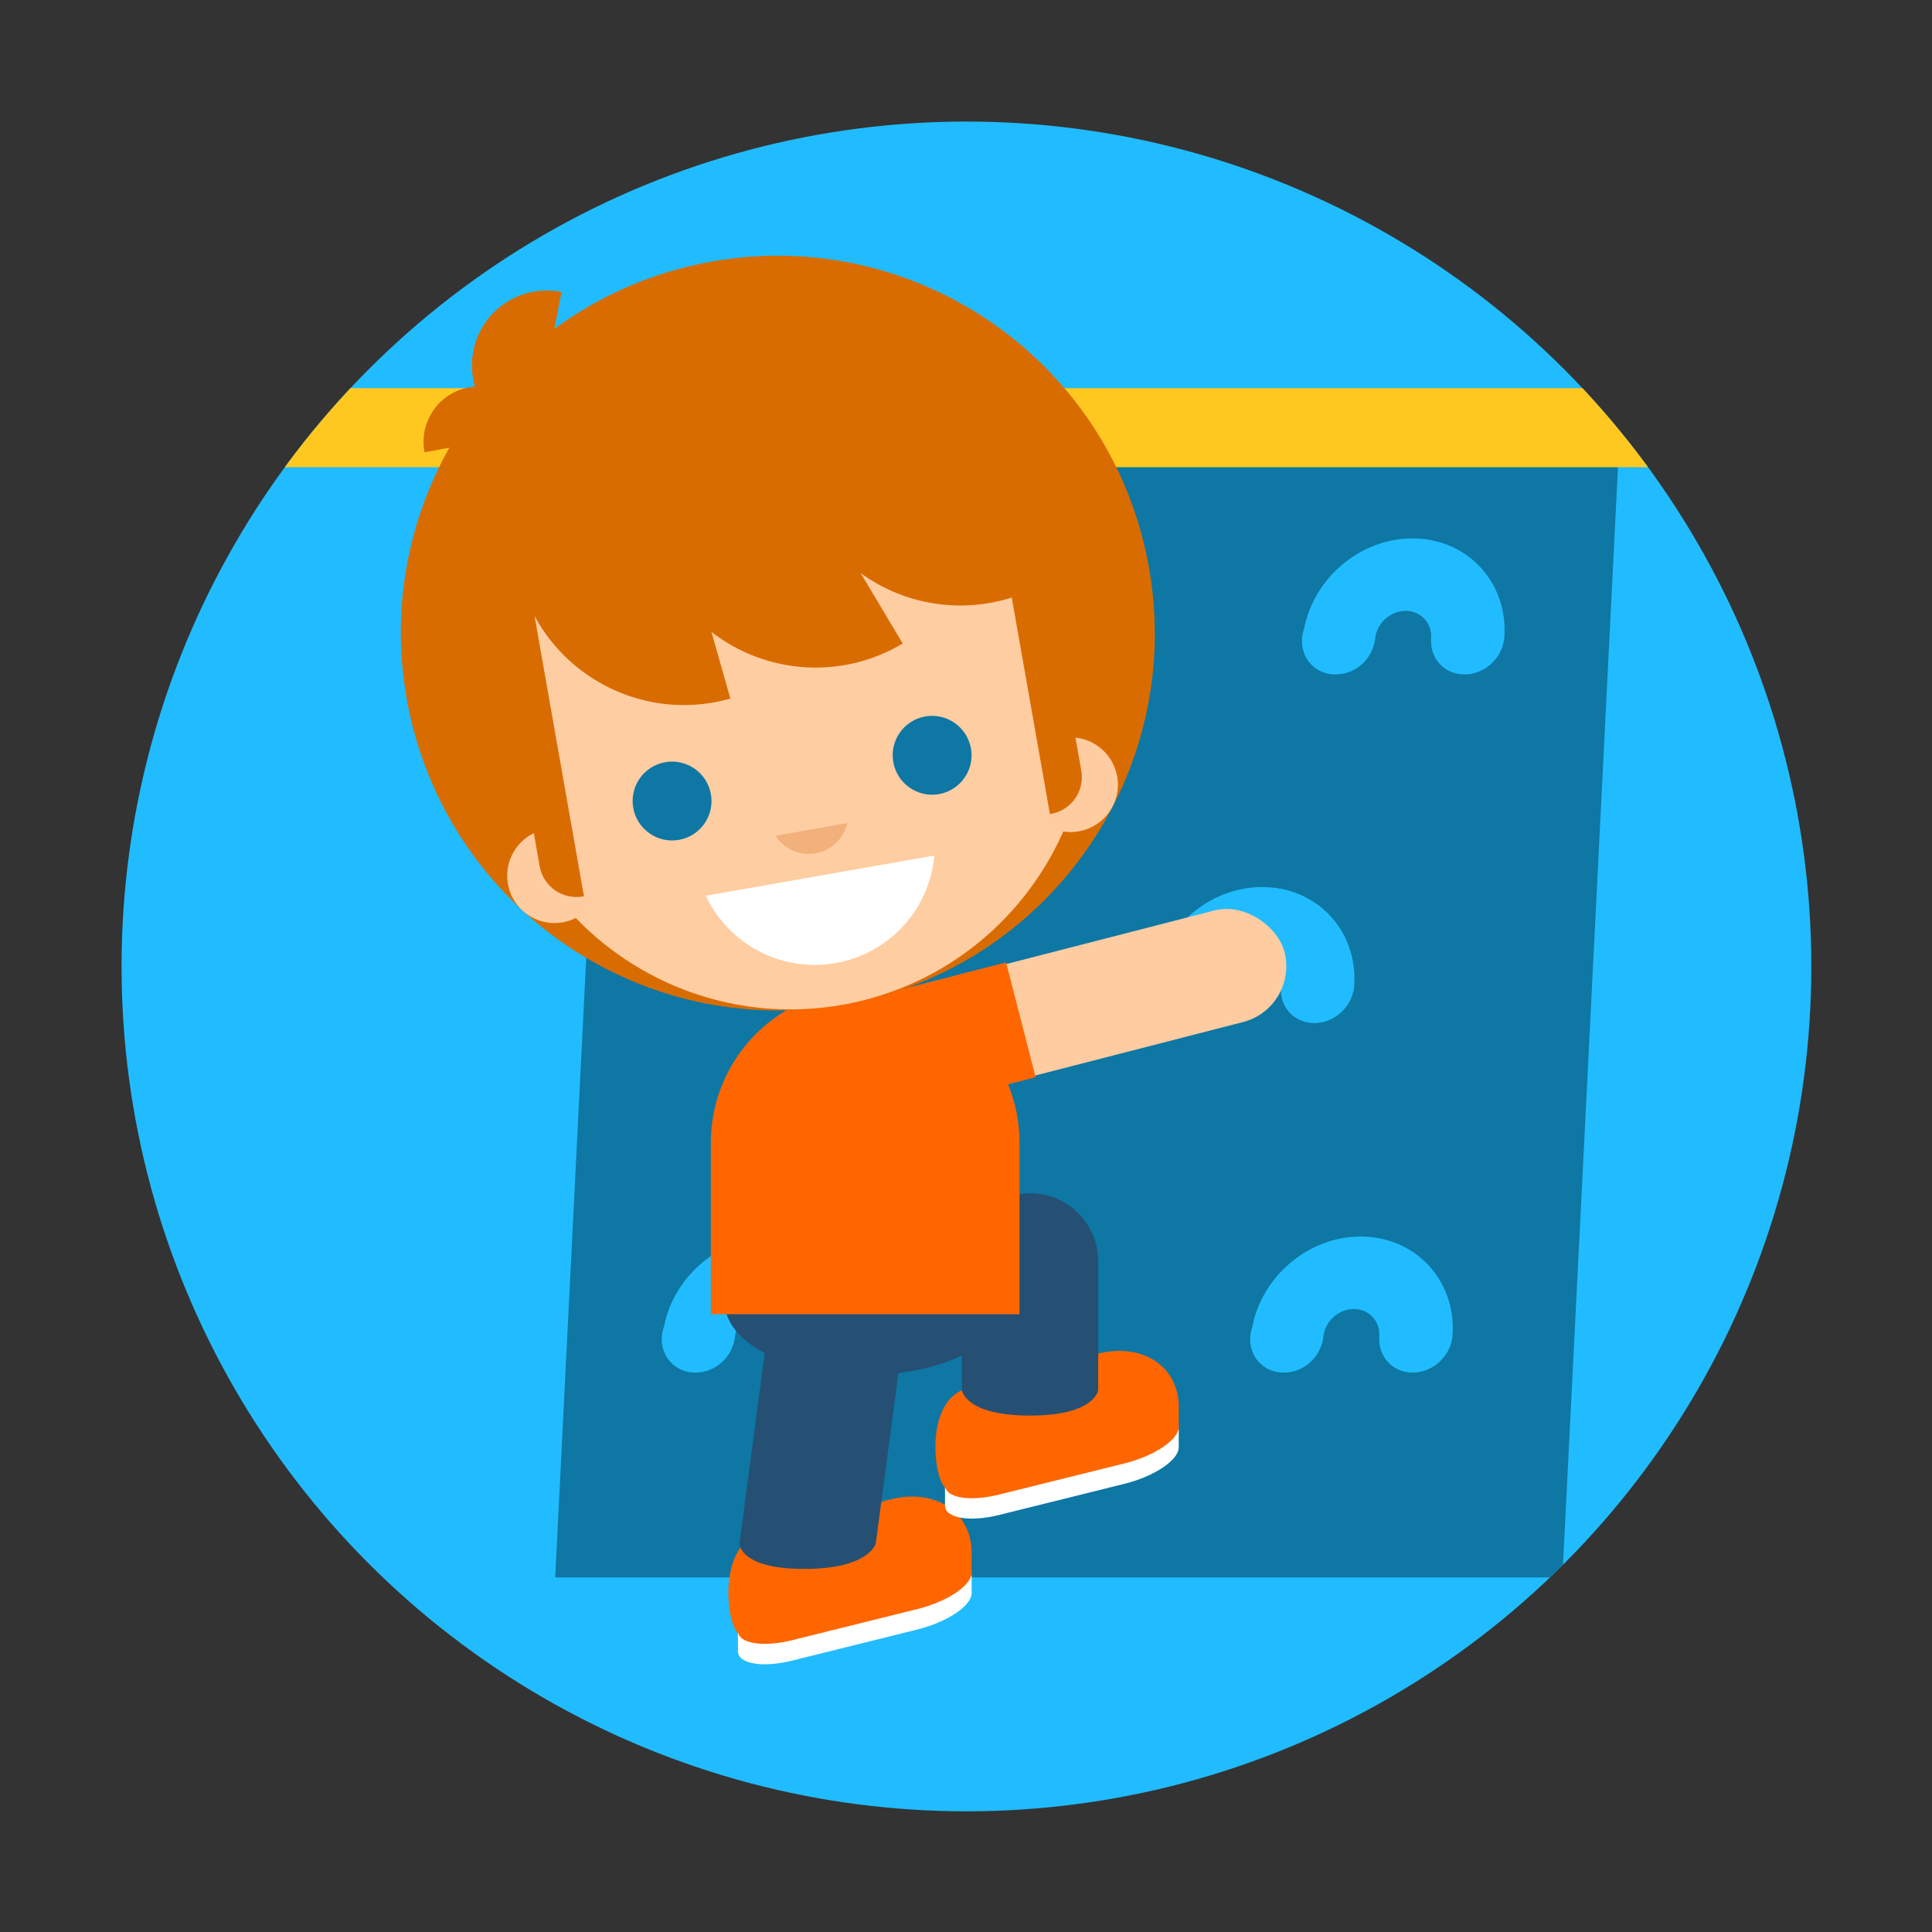
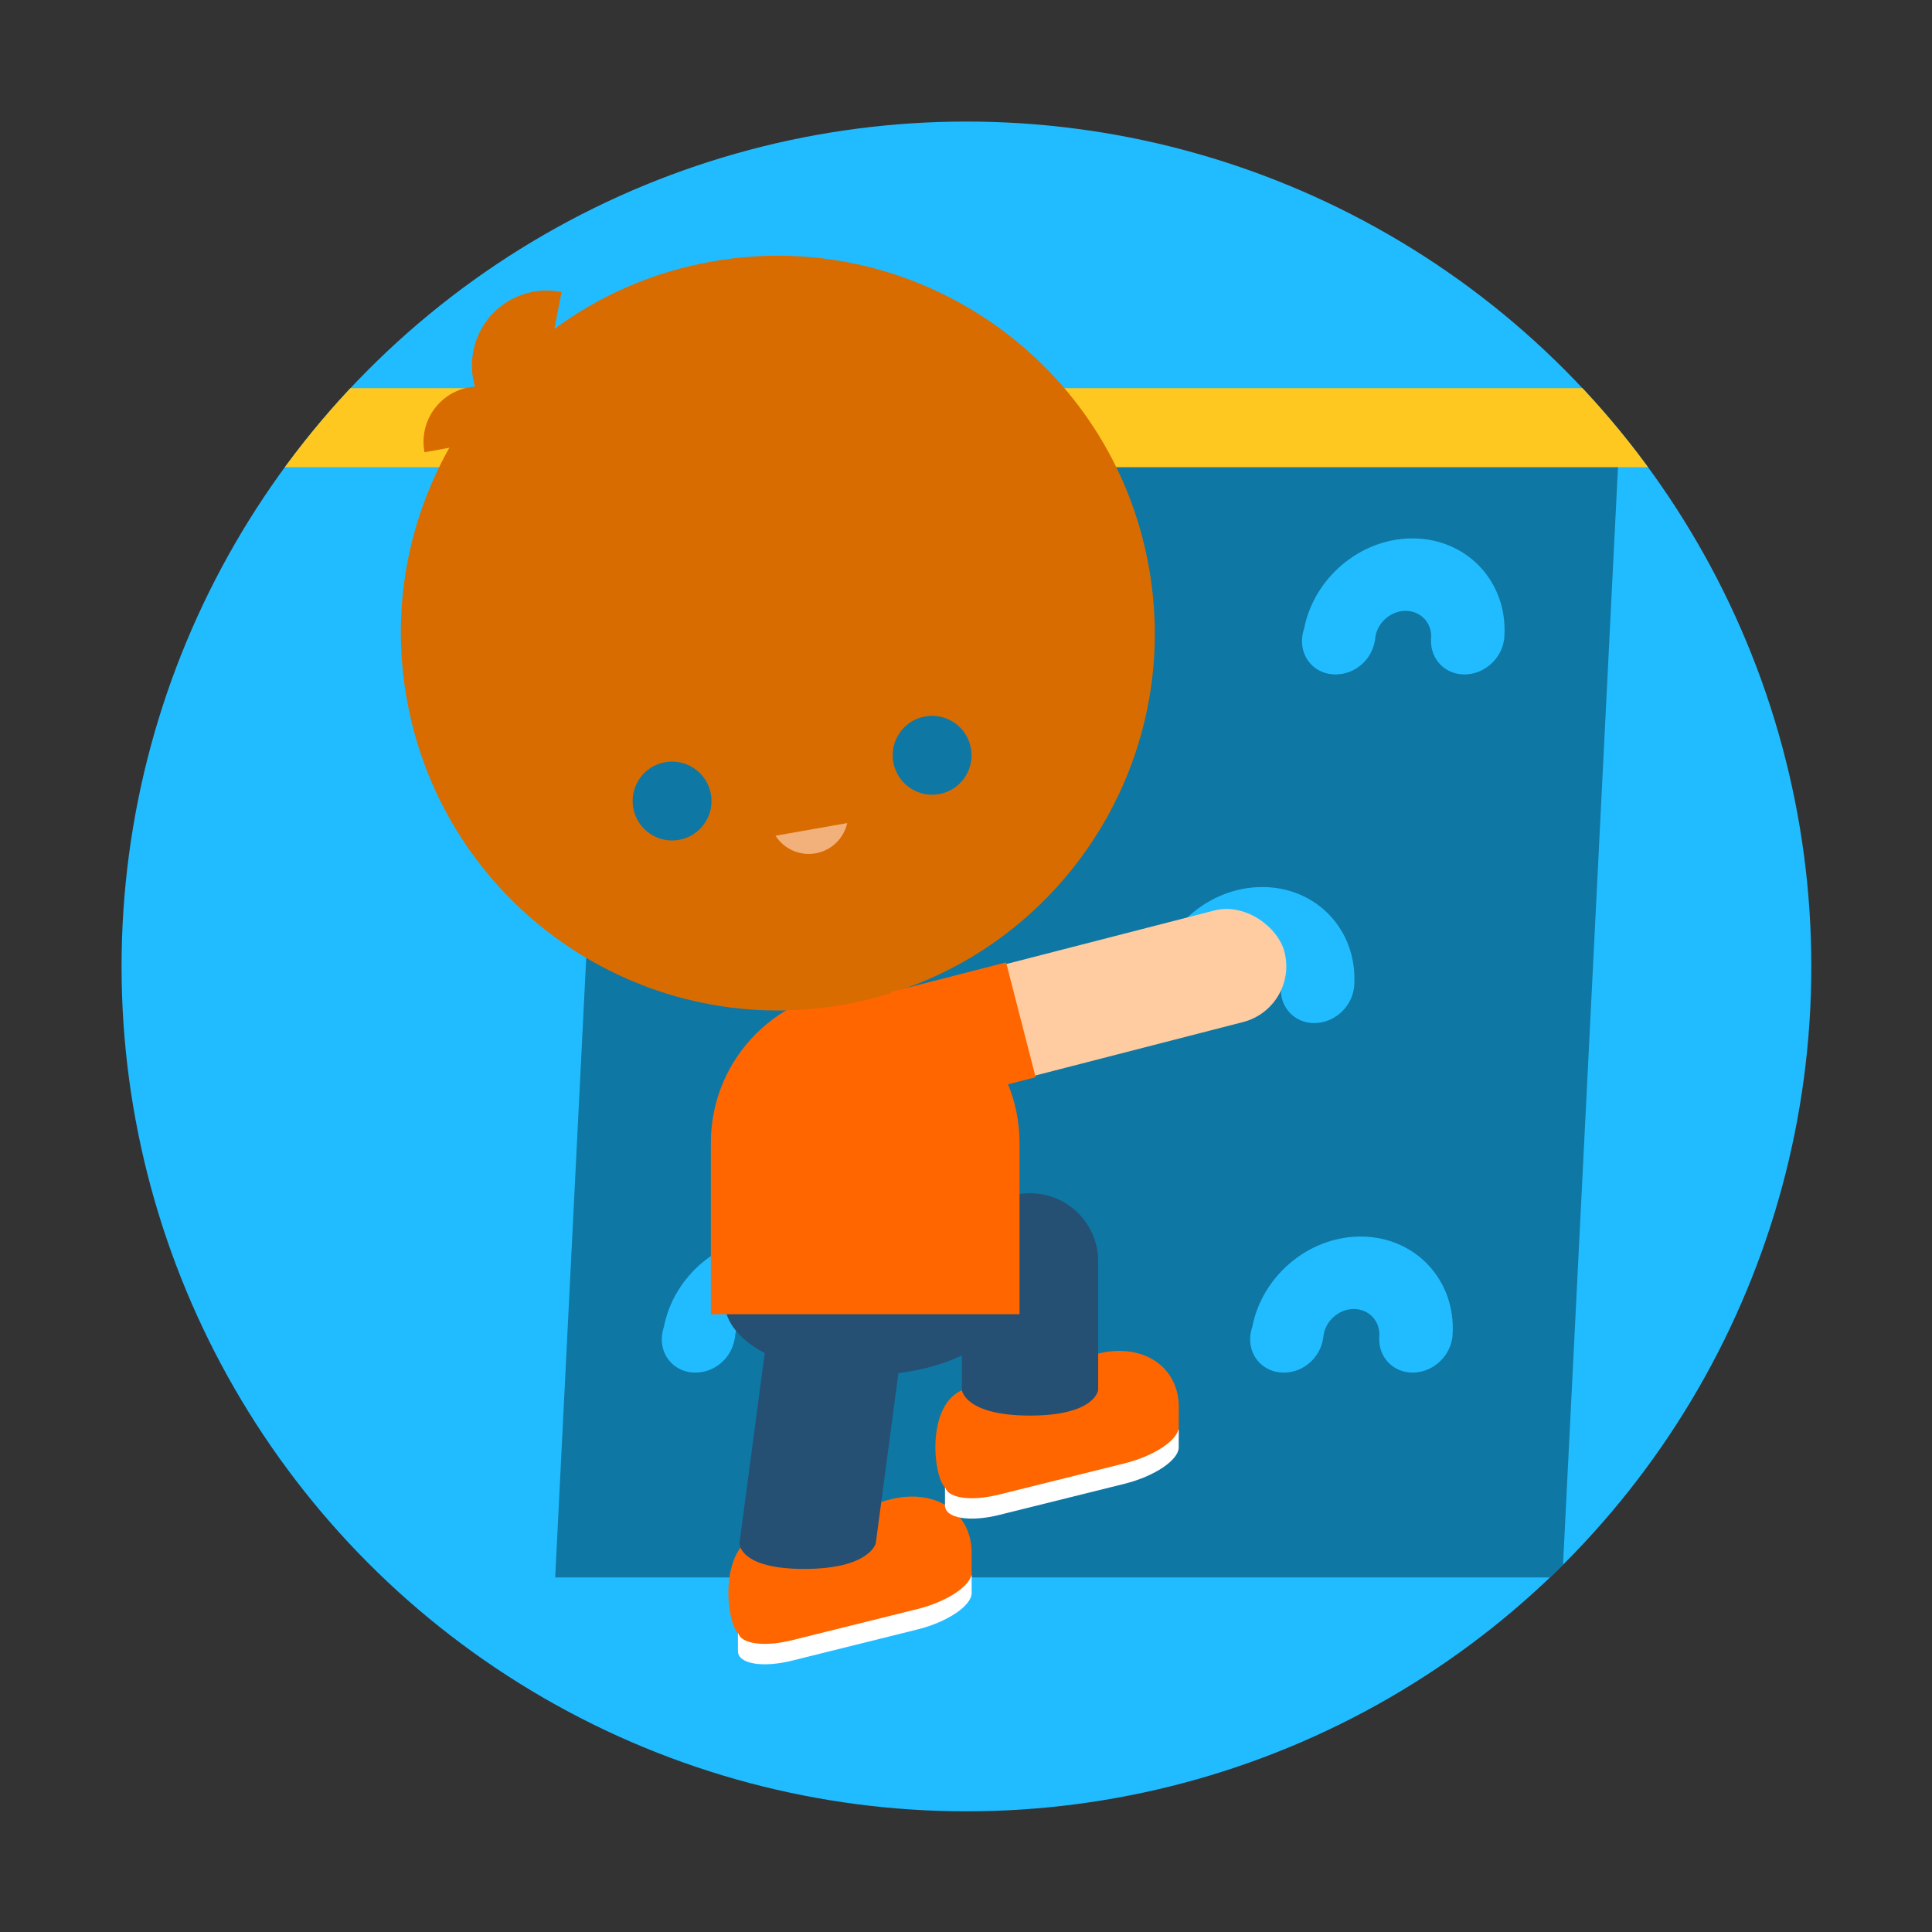
<svg xmlns="http://www.w3.org/2000/svg" id="escalade" viewBox="0 0 1100 1100">
  <rect x="0" y="0" width="1100" height="1100" fill="#333333" stroke="none" />
  <defs>
    <style>
      .cls-1, .cls-2, .cls-3, .cls-4, .cls-5, .cls-6, .cls-7, .cls-8, .cls-9, .cls-10, .cls-11, .cls-12, .cls-13, .cls-14 {
        stroke-width: 0px;
      }

      .cls-1, .cls-3 {
        fill: #21bcff;
      }

      .cls-2, .cls-3, .cls-6, .cls-8, .cls-10, .cls-11, .cls-12, .cls-13, .cls-14 {
        fill-rule: evenodd;
      }

      .cls-2, .cls-7 {
        fill: #f60;
      }

      .cls-4 {
        fill: #ffc821;
      }

      .cls-5 {
        fill: none;
      }

      .cls-6 {
        fill: #d96c00;
      }

      .cls-8 {
        fill: #fff;
      }

      .cls-15 {
        clip-path: url(#clippath);
      }

      .cls-9, .cls-11 {
        fill: #ffcca1;
      }

      .cls-10 {
        fill: #0e77a4;
      }

      .cls-12 {
        fill: #254f73;
      }

      .cls-13 {
        fill: #ffcda2;
      }

      .cls-14 {
        fill: #f2b07b;
      }
    </style>
    <clipPath id="clippath">
      <circle class="cls-5" cx="550.25" cy="550.25" r="481.04" />
    </clipPath>
  </defs>
  <g class="cls-15">
    <g id="Ellipse_1_copie_4" data-name="Ellipse 1 copie 4">
      <circle class="cls-1" cx="550.25" cy="555.25" r="519.25" />
    </g>
    <g id="mat_copie" data-name="mat copie">
      <polygon class="cls-10" points="347.97 261.81 316.1 898.13 889.56 898.13 921.43 261.81 347.97 261.81" />
    </g>
    <g id="Rectangle_888" data-name="Rectangle 888">
      <rect class="cls-4" x="23.5" y="221" width="1076.5" height="45" />
    </g>
    <g id="prises2">
      <g id="Ellipse_889" data-name="Ellipse 889">
        <path class="cls-3" d="m718.68,505.04c-29.66,0-56.09,22.51-61.67,51.39-.59,1.68-.98,3.44-1.14,5.26-1.03,11.49,7.45,20.81,18.95,20.81s20.89-8.64,22.52-19.55h.06c.01-.24.02-.48.05-.72.79-8.8,8.56-15.93,17.35-15.93s15.29,7.13,14.5,15.93c-.02.24-.05.48-.08.72h.06c-.32,10.9,7.95,19.55,19.02,19.55s20.89-8.64,22.52-19.55h.04c.02-.18.04-.36.06-.54.01-.16.02-.32.04-.48,0-.08.02-.16.03-.24.02-.24.03-.48.05-.73,0-.02,0-.04,0-.06,0-.13.02-.25.02-.38,1.77-30.81-21.31-55.48-52.36-55.48Z" />
      </g>
      <g id="Ellipse_889_copie_2" data-name="Ellipse 889 copie 2">
        <path class="cls-3" d="m774.68,704.04c-29.66,0-56.09,22.51-61.67,51.39-.59,1.68-.98,3.44-1.14,5.26-1.03,11.49,7.45,20.81,18.95,20.81s20.89-8.64,22.52-19.55h.06c.01-.24.02-.48.05-.72.79-8.8,8.56-15.93,17.35-15.93s15.29,7.13,14.5,15.93c-.02.24-.05.48-.08.72h.06c-.32,10.9,7.95,19.55,19.02,19.55s20.89-8.64,22.52-19.55h.04c.02-.18.04-.36.06-.54.01-.16.02-.32.04-.48,0-.08.02-.16.03-.24.02-.24.03-.48.05-.73,0-.02,0-.04,0-.06,0-.13.02-.25.02-.38,1.77-30.81-21.31-55.48-52.36-55.48Z" />
      </g>
      <g id="Ellipse_889_copie_3" data-name="Ellipse 889 copie 3">
        <path class="cls-3" d="m804.18,306.54c-29.66,0-56.09,22.51-61.67,51.39-.59,1.68-.98,3.44-1.14,5.26-1.03,11.49,7.45,20.81,18.94,20.81s20.89-8.64,22.52-19.55h.06c.01-.24.02-.48.05-.72.79-8.8,8.56-15.93,17.35-15.93s15.29,7.13,14.5,15.93c-.02.24-.05.48-.08.72h.06c-.32,10.9,7.95,19.55,19.02,19.55s20.89-8.64,22.52-19.55h.04c.02-.18.04-.36.06-.54.01-.16.02-.32.04-.48,0-.08.02-.16.03-.24.02-.24.03-.48.05-.73,0-.02,0-.04,0-.06,0-.13.02-.25.02-.38,1.77-30.81-21.31-55.48-52.36-55.48Z" />
      </g>
      <g id="Ellipse_889_copie_4" data-name="Ellipse 889 copie 4">
        <path class="cls-3" d="m439.68,704.04c-29.66,0-56.09,22.51-61.67,51.39-.59,1.68-.98,3.44-1.14,5.26-1.03,11.49,7.45,20.81,18.95,20.81s20.89-8.64,22.52-19.55h.06c.01-.24.02-.48.05-.72.79-8.8,8.56-15.93,17.35-15.93s15.29,7.13,14.5,15.93c-.02.24-.05.48-.08.72h.06c-.32,10.9,7.95,19.55,19.02,19.55s20.89-8.64,22.52-19.55h.04c.02-.18.04-.36.06-.54.01-.16.02-.32.04-.48,0-.08.02-.16.03-.24.02-.24.03-.48.05-.73,0-.02,0-.04,0-.06,0-.13.02-.25.02-.38,1.77-30.81-21.31-55.48-52.36-55.48Z" />
      </g>
      <g id="Ellipse_889_copie_4-2" data-name="Ellipse 889 copie 4">
        <path class="cls-3" d="m469.18,306.54c-29.66,0-56.09,22.51-61.67,51.39-.59,1.68-.98,3.44-1.14,5.26-1.03,11.49,7.45,20.81,18.94,20.81s20.89-8.64,22.52-19.55h.06c.01-.24.02-.48.05-.72.79-8.8,8.56-15.93,17.35-15.93s15.29,7.13,14.5,15.93c-.02.24-.05.48-.08.72h.06c-.32,10.9,7.95,19.55,19.02,19.55s20.89-8.64,22.52-19.55h.04c.02-.18.04-.36.06-.54.01-.16.02-.32.04-.48,0-.08.02-.16.03-.24.02-.24.03-.48.05-.73,0-.02,0-.04,0-.06,0-.13.02-.25.02-.38,1.77-30.81-21.31-55.48-52.36-55.48Z" />
      </g>
    </g>
    <g id="théo">
      <g id="chaussure_AR" data-name="chaussure AR">
        <g id="Rectangle_arrondi_9" data-name="Rectangle arrondi 9">
          <path class="cls-2" d="m507.06,853.67l-74.02,19.72c-25.63,6.44-19.26,55.42-11.42,57.39,5.29,3.89,8.43,1.36,18.91-1.27l112.61-28.31.07-17.08c.02-23.23-20.65-36.86-46.16-30.45Z" />
        </g>
        <g id="Rectangle_arrondi_9_copie_2" data-name="Rectangle arrondi 9 copie 2">
          <path class="cls-8" d="m553.22,906.92v-10.13s-11.59,2.88-11.59,2.88c-5.26-.48-11.93.11-19.19,1.92l-71.49,17.77c-7.26,1.8-13.93,4.53-19.2,7.62l-11.6,2.88v10.3s0,0,0,0c.1,7.15,13.84,9.55,30.78,5.34l71.49-17.77c17.01-4.23,30.8-13.51,30.8-20.72h0s0-.06,0-.09Z" />
        </g>
        <g id="Rectangle_arrondi_9_copie" data-name="Rectangle arrondi 9 copie">
          <path class="cls-2" d="m522.45,889.97l-71.49,17.77c-17.01,4.23-30.8,13.51-30.8,20.72h0c0,7.22,13.78,9.65,30.78,5.42l71.49-17.77c17.01-4.23,30.8-13.51,30.8-20.72h0c0-7.22-13.78-9.65-30.78-5.42Z" />
        </g>
      </g>
      <g id="jambe_AR" data-name="jambe AR">
        <path class="cls-12" d="m481.15,718.19c-21.43,0-41.11,17.37-43.95,38.8l-16.17,121.74s-.32,14.55,36.87,14.55,40.73-14.55,40.73-14.55l16.17-121.74c2.85-21.43-12.22-38.8-33.65-38.8Z" />
      </g>
      <g id="chaussure_AV" data-name="chaussure AV">
        <g id="Rectangle_arrondi_9-2" data-name="Rectangle arrondi 9">
          <path class="cls-2" d="m624.97,770.73l-74.06,19.72c-25.64,6.44-19.27,55.42-11.42,57.39,5.3,3.89,8.44,1.36,18.92-1.27l112.68-28.31.07-17.08c.02-23.23-20.66-36.86-46.19-30.45Z" />
        </g>
        <g id="Rectangle_arrondi_9_copie_2-2" data-name="Rectangle arrondi 9 copie 2">
          <path class="cls-8" d="m671.11,813.85l-11.59,2.88c-5.26-.48-11.93.11-19.19,1.92l-71.49,17.77c-7.26,1.8-13.93,4.53-19.2,7.62l-11.6,2.88v10.3s0,0,0,0c.1,7.15,13.84,9.55,30.78,5.34l71.49-17.77c17.01-4.23,30.8-13.51,30.8-20.72h0s0-.06,0-.09v-10.13Z" />
        </g>
        <g id="Rectangle_arrondi_9_copie-2" data-name="Rectangle arrondi 9 copie">
          <path class="cls-2" d="m640.33,807.04l-71.49,17.77c-17.01,4.23-30.8,13.51-30.8,20.72h0c0,7.22,13.78,9.65,30.78,5.42l71.49-17.77c17.01-4.23,30.8-13.51,30.8-20.72h0c0-7.22-13.78-9.65-30.78-5.42Z" />
        </g>
      </g>
      <g id="jambe_AV" data-name="jambe AV">
        <path class="cls-12" d="m586.45,679.39c-21.43,0-38.8,17.37-38.8,38.8v73.23s1.61,14.55,38.8,14.55,38.8-14.55,38.8-14.55v-73.23c0-21.43-17.37-38.8-38.8-38.8Z" />
      </g>
      <g id="pantalon_copie_4" data-name="pantalon copie 4">
        <path class="cls-12" d="m412.66,737.26v4.24c0,22.85,35.89,41.38,80.17,41.38s80.17-18.52,80.17-41.38v-4.24h-160.34Z" />
      </g>
      <g id="tee_shirt3_copie_3" data-name="tee shirt3 copie 3">
        <path class="cls-2" d="m492.6,562.87c-48.53,0-87.87,39.29-87.87,87.75v97.64h175.74v-97.64c0-48.46-39.34-87.75-87.87-87.75Z" />
      </g>
      <g id="tete">
        <g id="cheveux_ar" data-name="cheveux ar">
          <path class="cls-6" d="m654.19,323.25c-20.64-116.85-131.99-194.93-248.7-174.38-33.65,5.92-64.07,19.41-89.84,38.4,1.42-7.35,2.79-14.46,4.06-21.02-23.26-4.64-45.76,10.45-50.24,33.69-1.34,6.94-.91,13.82.95,20.19-1.16.08-2.33.22-3.49.44-17.19,3.15-28.49,19.69-25.23,36.94,4.43-.81,9.21-1.69,14.14-2.59-23.56,41.82-33.32,91.77-24.31,142.76,20.64,116.85,131.99,194.93,248.7,174.38,116.72-20.55,194.61-131.94,173.97-248.79Z" />
        </g>
        <g id="Ellipse_13" data-name="Ellipse 13">
-           <path class="cls-13" d="m599.18,471.43l-23.13-131.2c-28.65,9.07-60.73,4.48-86.01-13.91,6.81,11.41,14.55,24.38,23.92,40.06-35.18,21.05-78.34,17.12-108.9-6.6,3.15,11.07,6.67,23.48,10.78,37.96-44.41,12.63-90.4-7.97-111.49-47.02l29.52,167.5-8.8,1.55c37.91,41.18,95.32,62.78,154.49,52.34s105.73-50.37,127.27-102.04l-7.67,1.35Z" />
-         </g>
+           </g>
        <g id="Ellipse_13_copie" data-name="Ellipse 13 copie">
-           <path class="cls-11" d="m307.26,493.17l-3.32-18.82c-10.55,5.13-16.88,16.79-14.75,28.92,2.58,14.66,16.56,24.45,31.22,21.87,9.43-1.66,16.84-8.05,20.24-16.3l-8.83,1.56c-11.53,2.03-22.53-5.68-24.57-17.23Zm328.8-51.08c-2.14-12.13-12.08-20.92-23.74-22.13l3.32,18.82c2.04,11.55-5.66,22.56-17.2,24.6l-8.83,1.56c6.01,6.59,15.16,10.05,24.6,8.39,14.66-2.59,24.45-16.57,21.86-31.23Z" />
-         </g>
+           </g>
        <g id="bouche">
-           <path class="cls-8" d="m401.86,510c12.76,27.32,42.7,43.82,73.86,38.34,31.17-5.49,53.65-31.22,56.27-61.25l-130.14,22.91Z" />
+           <path class="cls-8" d="m401.86,510l-130.14,22.91Z" />
        </g>
        <g id="nez_rond" data-name="nez rond">
          <path class="cls-14" d="m441.55,475.83c4.74,7.41,13.62,11.64,22.81,10.02,9.2-1.62,16.09-8.64,18.01-17.22l-40.82,7.2Z" />
        </g>
        <g id="yeux">
          <path class="cls-10" d="m552.82,426.13c-2.16-12.21-13.81-20.37-26.02-18.22-12.21,2.15-20.36,13.79-18.2,26.01,2.16,12.21,13.81,20.37,26.02,18.22,12.21-2.15,20.36-13.79,18.2-26.01Zm-174.08,7.83c-12.21,2.15-20.36,13.79-18.2,26.01,2.16,12.21,13.81,20.37,26.02,18.22,12.21-2.15,20.36-13.79,18.2-26.01-2.16-12.21-13.81-20.37-26.02-18.22Z" />
        </g>
      </g>
      <g id="Calque_8" data-name="Calque 8">
        <rect class="cls-9" x="541.8" y="533.16" width="192.56" height="65.59" rx="32.8" ry="32.8" transform="translate(1397.07 955.07) rotate(165.57)" />
        <rect class="cls-7" x="514.76" y="555.26" width="67.54" height="67.51" transform="translate(1226.53 1022.78) rotate(165.57)" />
      </g>
    </g>
  </g>
</svg>